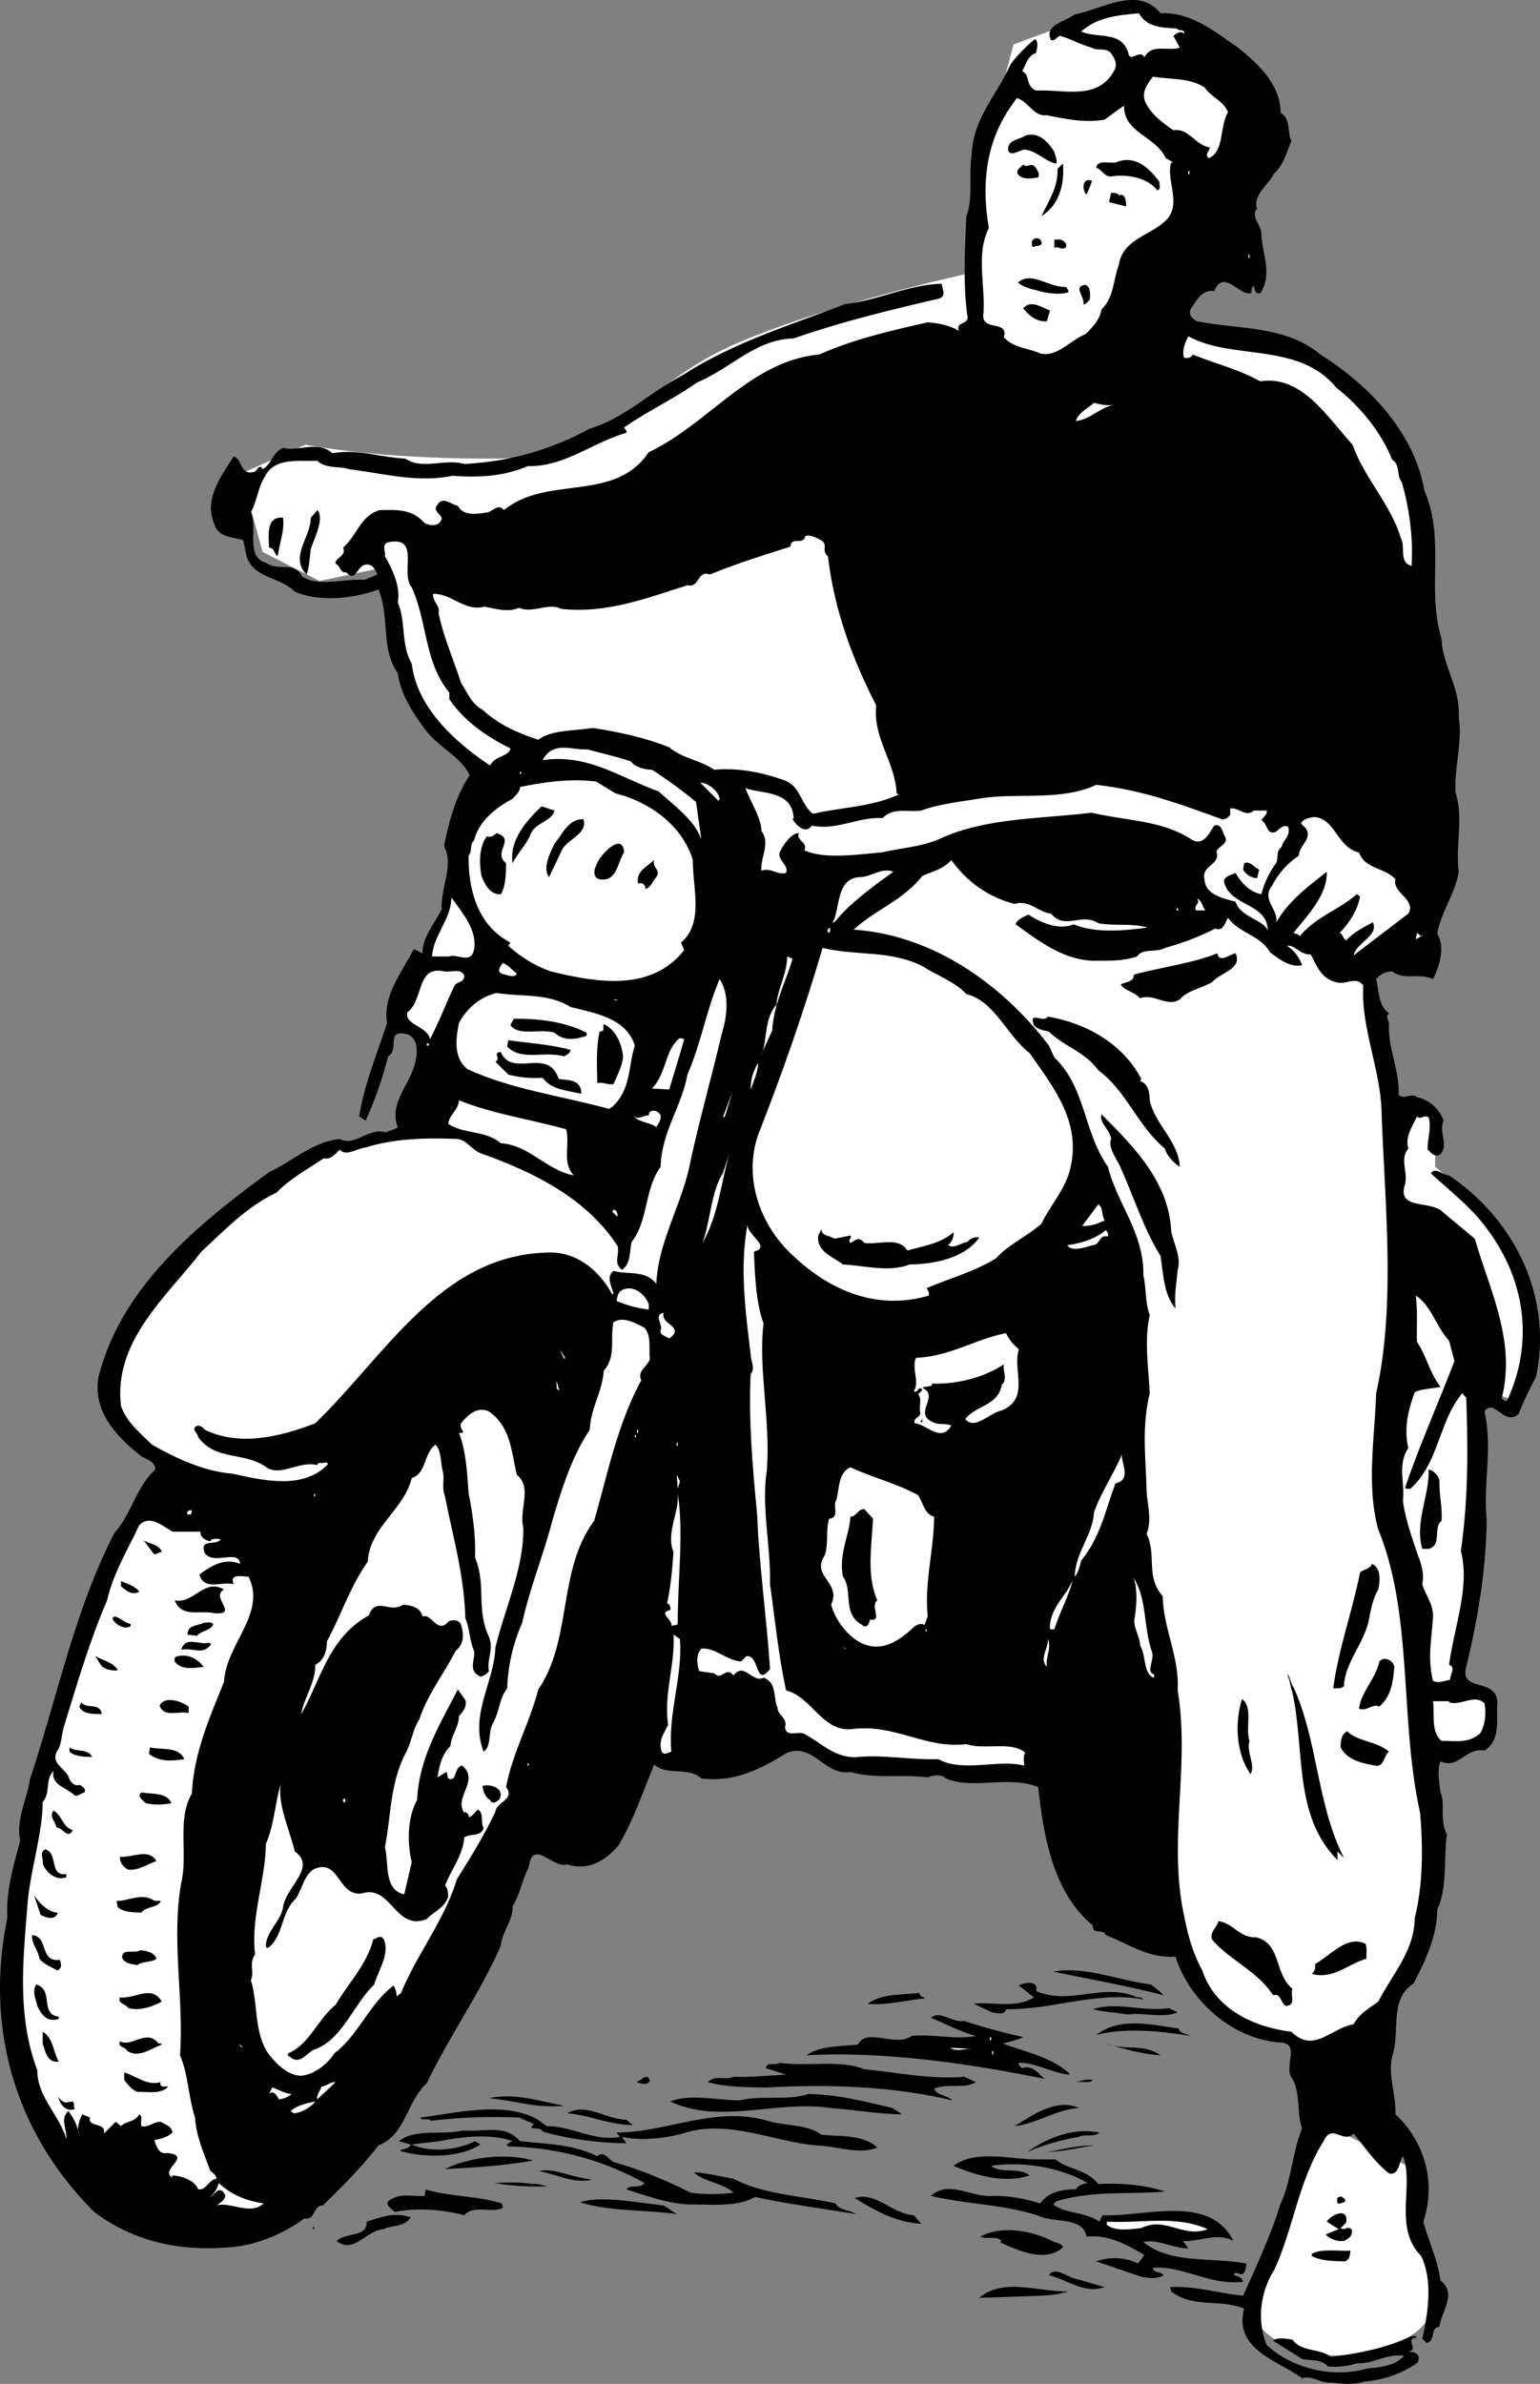
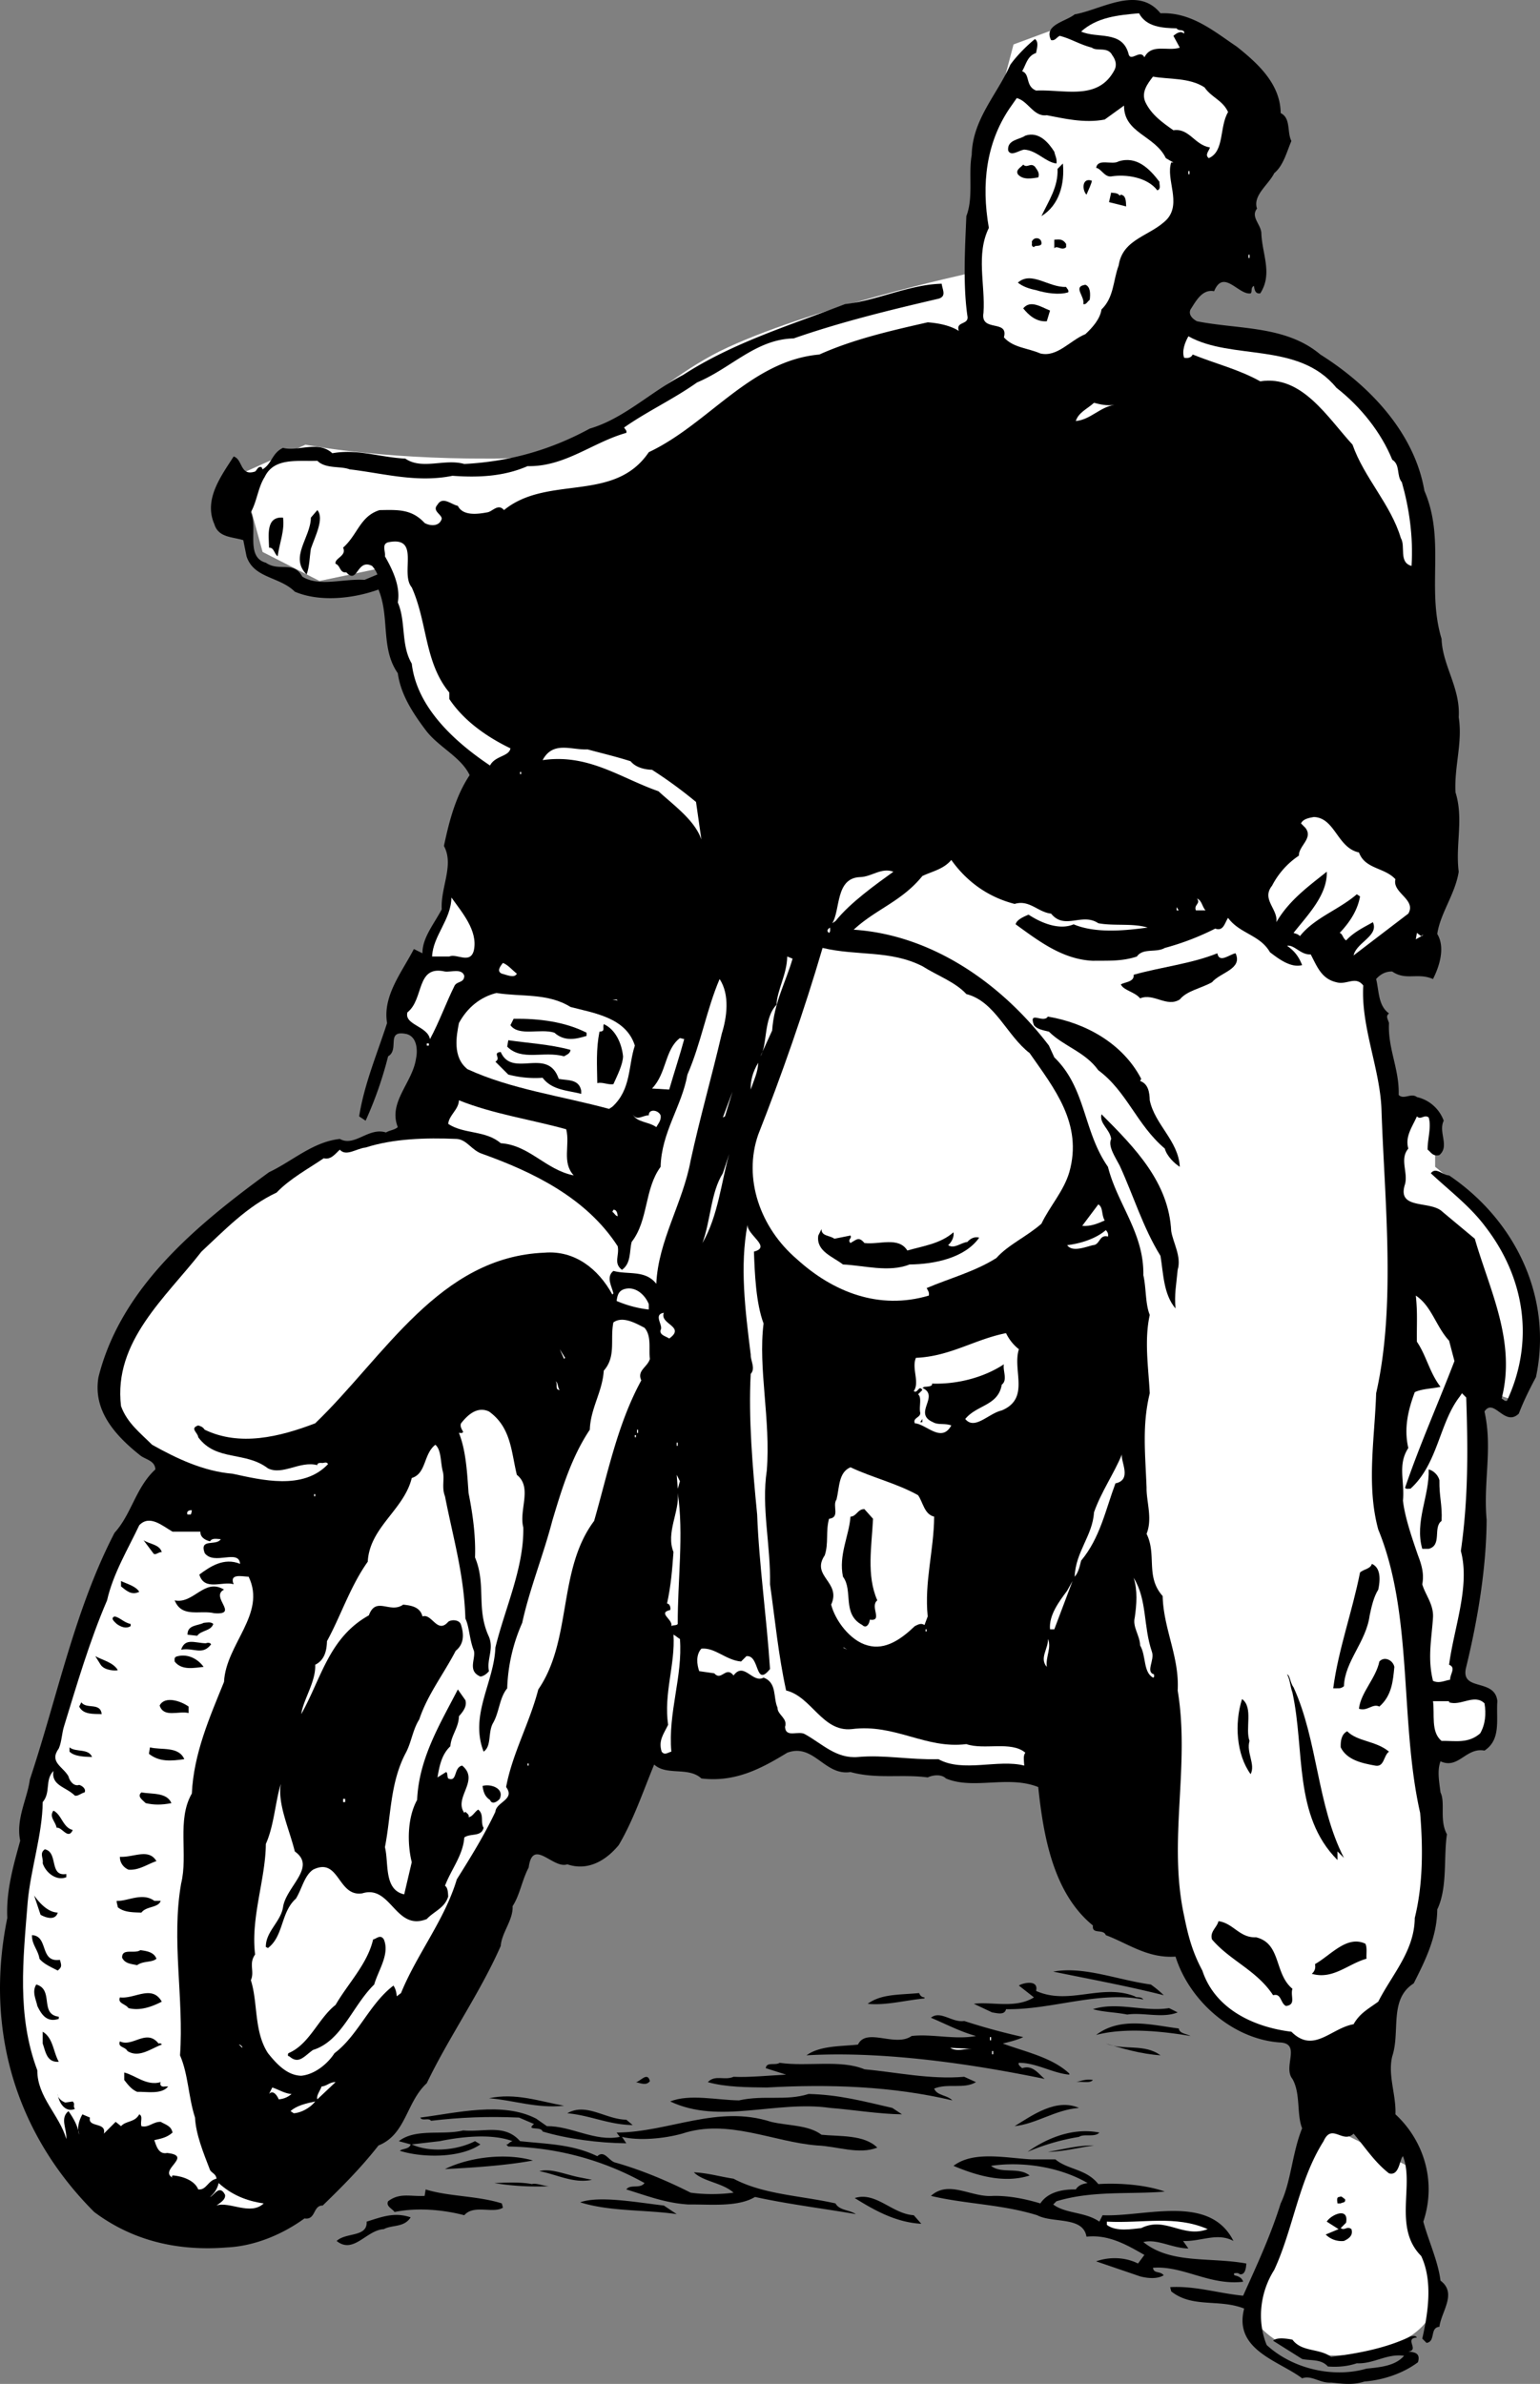
<svg xmlns="http://www.w3.org/2000/svg" width="143.557" height="222.16">
  <rect width="100%" height="100%" fill="#808080" stroke="none" />
  <path fill="#fff" d="m122.48 197.44-6 18s1.977 4.673 9.301 4c7.344-.66 8-4.702 8-4.702l-2-12.598m-5.301-101.402 7.301 3.402v4.598s8.676 6.71 8.7 12c-.024 5.375-.7 10-.7 10l-9.3-3.297M90.48 25.44s-15.355 3.34-23.398 7.298c-7.957 4.043-10.625 10.043-21.301 10-10.656.043-17.3-1.297-17.3-1.297l-6 2.699 2 7.3 5.3 2.7 6.7-1.402 24.6-2 33.4-14.598m7.3-34.7-7.3 2.7-1.4 5.3 12 4 5.4-7.3" />
  <path d="M108.18 1.238c2.874-.125 4.976 1.675 7.101 3.101 1.977 1.574 4.074 3.477 4.102 6.2.972.476.574 1.777 1 2.601-.426.973-.727 2.273-1.602 3-.523 1.074-2.023 2.074-1.602 3.3-.625.774.375 1.473.403 2.298.074 1.976 1.074 3.777-.102 5.601-.523.074-.523-.426-.597-.699-.329.176-.125.574-.301.7-1.125.175-2.528-2.325-3.403-.2-1.125-.227-1.722.973-2.199 1.7-.222.476.176.874.602 1.1 3.875.774 8.273.376 11.5 3.098 4.574 2.875 8.773 7.278 9.7 12.7 1.976 4.578.175 9.078 1.6 13.8.075 2.477 1.774 4.575 1.598 7.301.375 2.375-.426 4.574-.3 7 .777 2.477-.024 4.875.3 7.399-.324 2.078-1.722 3.875-2 5.8.778 1.278.176 3.075-.398 4.2-1.426-.625-2.528.175-3.8-.7-.626-.023-1.126.278-1.501.7.273 1.078.176 2.476 1.2 3.203-.325.273-.126.472 0 .898-.126 2.375.976 4.274.902 6.7.472.476 1.171-.223 1.699.199a3.482 3.482 0 0 1 2.5 2.203c-.528 1.074.574 2.375-.403 3.199-.625.176-.824-.324-1.097-.5-.027-.926.375-2.125.098-3-.422-.324-.723.273-1.098-.102-.426.977-1.125 1.875-.8 3-.825.977-.024 2.176-.302 3.301-.824 2.477 2.375 1.477 3.5 2.602l3 2.5c1.375 4.773 3.875 9.574 2.5 14.898.176.074.278.274.5.2 2.575-5.524 1.676-11.426-2-16.2-1.425-1.926-3.425-3.426-5.097-5 .472-.625 1.074.176 1.699.2 6.176 4.175 9.676 11.374 8.098 18.8-.625 1.176-1.125 2.176-1.598 3.399-1.324 1.277-2.324-1.524-3.2-.2.774 3.477-.124 6.477.2 10.102-.027 4.473-.824 9.273-1.902 13.7-.625 2.374 2.675.976 2.902 3.198-.125 1.676.375 3.575-1.2 4.602-1.726-.324-2.425 1.773-4.1 1-.325.875-.126 1.875 0 2.898.476.977-.126 2.575.6 3.903-.327 2.172.075 4.972-.902 7-.023 2.574-1.125 4.773-2.199 6.898-2.324 1.477-1.226 4.477-2 6.801-.426 1.773.375 3.574.3 5.398 2.575 2.375 3.876 6.176 2.599 10 .476 1.778 1.375 3.676 1.601 5.5 1.574 1.176.074 2.875-.101 4.301-.922.074-.325 1.375-1.2 1.5l-.398-.398c.574-2.528.973-5.426-.102-7.703-2.625-2.625-.625-6.625-1.699-9.297-.324.273-.324 1.875-1.3 1.597-1.325-1.023-2.223-2.425-3.301-3.699-1.024.977-2.024-1.023-2.797.7-2.328 3.675-2.828 8.175-4.602 12-1.324 2.074-1.625 4.777-.7 7 2.474 2.277 6.274 3.074 9.302 2.199 1.172-.125 2.672-.223 3.5-1.2-1.625-.222-2.828.778-4.403.7-.824.277-1.722.375-2.699.3-.625-.722-1.625-.523-2.398-.699l-2.703-1.699c.277-.324 1.175-.227 1.8-.102.875 1.176 2.477.778 3.602 1.602 2.574-.324 5.176-.824 7.398-1.902.176-.024.477-.125.602.101-1.227.074.273 1.176-.8 1.301.476.074 1.175.074.898 1-1.422 1.074-3.325 1.676-5 1.8-1.125.376-2.223.173-3.098.098-1.027.075-1.824-.722-2.7-.398-2.124-1.625-6.425-2.625-5.402-6.5-2.324-.926-4.824-.027-6.8-1.602l-.098-.398c2.375-.125 4.472.574 6.8.8 1.274-2.827 2.575-5.624 3.5-8.6.973-2.024 1.075-4.727 2-7-.527-1.325-.124-3.227-.902-4.602-.926-1.125.875-3.325-1.199-3.399-4.426-.324-8.426-3.926-9.7-8-2.624.176-4.425-1.226-6.5-2-.226-.625-1.323-.023-1.198-.898-3.727-3.028-4.625-8.426-5.102-12.903-2.824-1.125-6.023.278-8.602-.8-.421-.422-1.222-.325-1.699-.098-2.426-.324-4.722.176-7.199-.5-2.426.375-3.426-2.727-5.898-1.8-2.426 1.476-4.829 2.773-8 2.398-1.227-1.125-3.227-.223-4.403-1.297-1.023 2.472-1.926 5.172-3.3 7.5-1.126 1.375-2.825 2.472-4.797 1.797-1.329.476-3.227-2.524-3.602.3-.625 1.176-.824 2.575-1.5 3.602.074 1.273-1.023 2.473-1.102 3.7-1.921 4.374-4.824 8.476-6.898 12.8-1.926 1.773-1.926 4.773-4.5 5.8-1.625 2.075-3.324 3.774-5.2 5.598-.925-.023-.624 1.375-1.698 1.2-2.028 1.476-4.625 2.578-7.204 2.703-4.625.375-8.824-.625-12.398-3.301-7.324-7.324-10.227-17.027-8.102-27.402-.125-2.524.579-4.922 1.204-7.2-.426-2.023.671-3.925.898-5.699 2.574-7.726 4.176-15.824 7.898-23 1.579-1.726 1.977-4.226 3.801-5.898-.023-.828-.926-.926-1.398-1.301-2.426-1.926-4.426-4.227-3.903-7.3 2.079-8.325 9.079-14.126 15.903-19.102 2.176-1.024 4.074-2.825 6.597-3.098 1.375.773 2.676-1.125 4.301-.602.375-.222.778-.222 1.102-.5-.926-2.324 1.375-4.125 1.699-6.398.176-.824.074-2.125-1-2.3-1.824-.325-.523 1.476-1.602 2.1a35.43 35.43 0 0 1-2.097 6l-.602-.402c.477-3.023 1.676-5.824 2.602-8.699-.426-2.523 1.375-4.726 2.5-6.898l.8.398c-.027-1.426 1.075-2.726 1.797-4.101-.125-2.024 1.176-4.125.204-5.899.472-2.226 1.074-4.625 2.398-6.601-.824-1.723-2.926-2.625-4.102-4.2-1.222-1.625-2.324-3.324-2.597-5.3-1.625-2.325-.727-5.223-1.801-7.797-2.426.875-5.523 1.172-7.8.199-1.427-1.426-3.825-1.227-4.5-3.3l-.302-1.5c-1.023-.325-2.324-.227-2.699-1.5-1.023-2.325.676-4.524 1.801-6.302.875.278.574 1.875 2 1.403.176-.125.273-.528.602-.403l.097.2c.875-.524.875-1.524 1.903-2 1.375.375 3.273-.723 4.597.5 2.375-.422 4.375.375 6.801.5 1.574 1.078 3.676-.024 5.5.5 4.274-.223 8.074-1.325 11.7-3.297 3.175-.926 5.675-3.426 8.699-5 4.675-3.028 9.976-4.625 15.101-6.602 2.977-.324 5.977-1.824 9-1.898.074.574.477 1.172-.3 1.398-4.626 1.074-9.126 2.176-13.5 3.7-3.524.074-5.825 2.777-9 4.101-2.223 1.574-4.626 2.676-6.801 4.2.078.175.277.273.203.5-3.125.874-5.727 3.175-9.203 3.1-2.223.973-4.625 1.075-7 .9-3.325.675-6.422-.227-9.598-.602-.824-.325-2.227-.024-3-.797-1.824.074-4.027-.328-4.902 1.5-.625.972-.723 2.273-1.297 3.297.672 1.476-.528 4.175 1.398 4.703 1.274.875 2.574-.227 3.399 1.297 1.578.976 3.777.175 5.8.3l1.2-.5a2.45 2.45 0 0 0-.5-.8c-1.422-.723-1.325 1.777-2.399.601-.625.074-.523-.625-1-.8-.125-.524 1.074-.723.7-1.5 1.374-1.223 1.574-2.926 3.402-3.5 1.672-.024 2.972-.126 4.199 1.199.473.277 1.375.375 1.598-.399-.024-.426-.922-.726-.399-1.3.477-.825 1.274-.024 1.899.101.476.973 1.875.773 2.8.598.477-.125.977-.825 1.5-.2 4.075-3.324 10.278-.625 13.5-5.398 5.575-2.625 9.477-8.527 15.903-9.102 3.172-1.425 6.672-2.222 10.097-3 .977.075 2.075.278 2.903.801-.328-.926.972-.523.797-1.398-.422-2.926-.223-6.328-.098-9.301.676-1.727.176-3.926.5-5.7.074-3.327 2.375-5.624 3.597-8.402.579-.824 1.579-1.824 2.301-2.398.375.273.176.875.102 1.3-.824.274-.926 1.075-1.301 1.7.773.273.273 1.375 1.3 1.8 2.677-.124 5.774.973 7.302-1.902.273-.523.074-1.023-.204-1.398-.421-.824-1.421-.324-1.898-.7-1.227-.327-1.926-.827-3-1.1-.324.175-.426.476-.8.398-.723-1.422 1.374-1.723 2.198-2.399 2.477-.426 5.875-2.726 8-.101" />
  <path fill="#fff" d="M109.68 2.64c.175.273.476.074.703.3v.2c-.329-.324-.727-.027-1 .2l.597 1.1c-1.125.376-2.625-.425-3.3.9-.422-.825-1.325.573-1.5-.4-.626-2.124-2.922-1.327-4.399-2 1.477-1.327 3.375-1.527 5.398-1.702.676 1.277 2.176 1.375 3.5 1.402m2.602 5.5c.676.973 1.676 1.176 2.2 2.3-.825 1.376-.325 3.673-1.802 4.298-.421-.325.079-.723.102-1-1.426-.223-1.926-1.825-3.398-1.598-1.028-.727-2.028-1.426-2.602-2.602-.426-.925.176-1.722.7-2.398 1.476.273 3.374.074 4.8 1m-14.699 2.598c1.472.277 3.472.777 5.398.402l1.801-1.3c-.023 2.573 2.875 2.773 3.898 4.898.278.175.477.277.704.402h-.204c-.523 1.574.977 3.773-.398 5.3-1.523 1.575-4.125 1.774-4.5 4.298-.523 1.375-.426 2.976-1.602 4.101-.125.875-.824 1.676-1.5 2.301-1.421.574-2.625 2.176-4.199 1.8-1.222-.527-2.523-.527-3.398-1.5.472-1.726-2.227-.425-1.903-2.3.176-2.625-.722-5.426.5-7.902-.722-4.125-.222-7.922 1.903-11.098l.699-1c1.074.273 1.574 1.773 2.8 1.598" />
  <path d="M98.281 14.14c.074.375.273.676.2 1.098-1.024-.125-1.825-1.223-3-1.297-.524.074-1.223.672-1.5.097-.126-1.023 1.073-1.023 1.6-1.398 1.274-.426 2.177.676 2.7 1.5m9.801 2.8c-.027.274.176.673-.2.798-.925-1.223-2.925-1.524-4.3-1.297-.625.074-.926-.727-1.403-.801.176-.926 1.477-.227 2.102-.602 1.676-.523 2.875.676 3.8 1.903M97.082 20.14c.676-1.426 1.574-2.727 1.5-4.402l.5-.5c.176 1.875-.324 3.875-2 4.902m-.602-4.602c.176.278.477.575.301 1-.523.075-1.426.278-1.898-.3-.227-.422.273-.625.5-.899.375.375.671-.226 1.097.2" />
  <path fill="#fff" d="M110.781 16.238h.102v-.297h-.102v.297" />
  <path d="M101.781 16.84c-.023.273-.324.874-.5 1.3-.426-.426-.426-1.625.5-1.3m2.602 1.398.097-.098c.477.074.477.574.5 1.098l-1.597-.399.199-.898c.176.074.574-.028.8.297m-7.3 4.5c-.125.277-.625.078-.7.3-.328-.125-.124-.324-.203-.5.176-.523.977-.425.903.2m2.301 0v.3c-.426.375-.829-.222-1.102.102v-.8c.375-.024.773-.126 1.102.398" />
  <path fill="#fff" d="M116.383 24.038h.097v-.3h-.097v.3" />
  <path d="M99.582 27.238c-.824.277-2.125.078-3-.2-.625-.125-1.227-.324-1.7-.699 1.274-1.125 2.876.477 4.5.399.075.175.274.277.2.5m2 .702c-.227.173-.324.473-.602.4.176-.727-1.023-1.626.2-1.802.476.176.476.875.402 1.403m-3.699.999-.301 1c-1.028.075-1.727-.624-2.2-1.202.672-.825 1.672-.125 2.5.203" />
  <path fill="#fff" d="M124.582 36.14c2.273 1.773 4.176 4.176 5.2 6.7.772.476.374 1.476.897 2.1.676 2.376 1.079 5.075.903 7.798-1.227-.325-.528-1.825-1-2.598-.926-3.125-3.426-5.625-4.5-8.7-2.324-2.527-4.727-6.527-8.602-5.902-2.023-1.125-4.125-1.625-6.3-2.5-.126.278-.422.375-.797.301-.227-.625.074-1.426.398-2 4.074 2.274 10.273.477 13.8 4.801m-20.698 1.598c-1.329.175-2.227 1.375-3.602 1.5.273-.825 1.074-1.125 1.7-1.7.675.176 1.175.278 1.902.2" />
  <path d="M28.98 51.14c-.125.773-.125 1.676-.398 2.398-1.625-1.625.375-3.425.398-5.3l.602-.7c.676.778-.227 2.477-.602 3.602m-2.597-2.902c.171 1.175-.329 2.375-.5 3.601-.329-.226-.329-.824-.801-.8-.027-1.126-.324-2.926 1.3-2.801" />
-   <path fill="#fff" d="M76.68 50.44c.476.473-.126.876.5 1.4.578 4.976 2.277 9.573 4.5 13.898-.325 3.078 1.777 5.277 1.902 8.203l.199.097c-2.523 1.176-5.324 1.176-8 1.801-1.125-.824-1.125-2.523-2.602-3.101-2.023-.723-4.324-1.223-6.597-1-1.324-.922-2.926-1.024-4.2-2.098-2.328-.926-4.726-1.426-7.101-1.8-1.727.273-3.926.175-5.102 1.1-1.921-.624-3.722-1.425-5.199-2.8-1.023-.527-1.426-1.625-2-2.5-.722-2.227-1.625-4.227-2.097-6.5.171-.727-.625-1.125-.5-1.8 1.773-.024 2.875 1.675 4.796 1.198.977.176 2.176.575 3.204.102 1.273.574 2.773-.527 3.898.098 4.273.476 8.074-1.024 11.8-2.2 1.177.278.876-1.425 2.098-1 2.477-1.023 5.079-1.824 7.5-2.597.079-1.028 1.176-.027 1.403-1 .472-.125 1.074.172 1.597.5" />
  <path fill="#fff" d="M38.383 54.738c1.472 3.277 1.171 6.976 3.5 9.8v.602c1.375 2.074 3.574 3.574 5.699 4.598-.125.777-1.426.675-1.903 1.601-3.324-2.226-6.824-5.426-7.296-9.5-1.028-1.726-.528-3.926-1.301-5.699.273-1.527-.528-3.125-1.2-4.3.075-.427-.328-1.126.297-1.302 3.079-.625 1.079 2.875 2.204 4.2M58.781 70.94c.477.575 1.273.774 2 .798a41.531 41.531 0 0 1 4.102 3l.5 3.5c-.625-1.825-2.625-3.223-4-4.5-3.528-1.223-6.528-3.524-10.801-2.899.972-1.824 2.676-.926 4.199-1 1.375.375 2.676.676 4 1.102m-10.301.999h.102v.2h-.102v-.2" />
-   <path fill="#fff" d="M57.383 73.94c3.074.774 6.171 2.876 7.199 6.2-.027 2.574 1.074 5.875-1.102 7.7l.301.698c-3.125 3.977-8.324 2.977-12.398 2-1.528-.523-2.926-1.425-4-2.398l.199-.3c-3.125-1.626-3.926-5.024-3.903-8.102.375-.422.079-1.024.5-1.399.477-1.824 1.977-3.023 3.602-3.898.273-.328.676-.625.7-1.102 2.175-.426 4.573-.824 7.1-.5l1.802 1.102m9.699.499c-.027.075-.102.2-.102.2l-1.699-1.7c.574-.027 1.676.673 1.8 1.5m46.802 1.9c.273.073.574-.126.796-.4v-.6c.778-.126 1.477.874 2.204.198h1.199c.074.375-.324.575-.5.903.574.273.472 1.375 1.3 1.097.376-.222.672-.722 1.2-.5.273.875-.528 1.278-.602 1.903-.625.375-.222 1.172-.597 1.597a8.403 8.403 0 0 0-1.301 2.801c-1.125-.226-1.926-1.125-2.403-2-.523.274-1.324.375-1 1.102.778 2.074 3.977 1.773 4 4.297-.324-1.024-2.523-1.223-3-2.7-1.125-.324-2.824-.625-2.898-2.097-.324-1.328 1.574-1.328 1.102-2.602.273-.523 1.171-.726.796-1.398-.222-.426-.324-1.227-1-1-.421.672-1.023 1.972-2.097 1.297-2.824-1.825-6.028-1.723-9.3-2.5-4.825.578-9.927.476-14.103 2.402-1.722.773-3.625.875-5.5 1.3-2.125.173-5.324.673-7.199-.202.375-.723-.824-.922-.5-1.598-.625-.027-1.324.875-1.699 1.598-.523.875.773 1.277.5 2.101-.727.274-1.426-.523-2.3-.199-.126-1.227.874-2.527 0-3.7-.024-1.226-1.024-2.726-1.5-4 1.476.575 4.374.173 4.5 2.798l-.098.101c.273.477 1.171 1.477 1.796.602 2.375.472 4.278-.828 6.602-.703.977-1.024 2.375-.524 3.602-.7 1.671-.625 3.671-.824 5.296-1.097 3.477-.625 7.676.273 11-1.301 4.278.473 7.778 1.773 11.704 3.2" />
  <path d="M51.68 75.538c-.223 1.075-1.922 1.075-2.297 2.403-.426.875-1.125 1.574-1.602 2.5-.324-2.125 1.273-3.926 2.7-5.301l1.198.398" />
  <path fill="#fff" d="M126.68 79.44c.578 1.575 2.374 1.376 3.402 2.5-.324 1.274 1.972 1.876 1.2 3.2l-5.103 3.898c.278-1.222 2.375-1.824 1.801-3.097-.824.472-1.722.875-2.5 1.699-.324-.227-.324-.625-.597-.7.972-1.027 1.671-2.124 1.898-3.402l-.3-.199c-1.723 1.477-3.927 2.176-5.302 3.899-.222-.223-.421-.223-.597-.297 1.273-1.625 3.176-3.528 3.097-5.703-1.722 1.375-3.523 2.675-4.699 4.703.176-1.227-1.426-2.125-.398-3.403a7.492 7.492 0 0 1 2.5-2.8c-.027-.922 1.375-1.625.597-2.598l-.398-.402c.176-.422.773-.524 1.2-.598 1.976.074 2.175 2.875 4.198 3.3" />
  <path d="M54.383 76.34c.472 1.476-1.727 1.874-2.102 3.1l-1.102 2.298c-.625-.825.079-2.223.5-3.098.778-.926 1.278-2.324 2.704-2.3m-7.203 4.1c-.024.973-.024 2.173-.5 2.9-1.024.073-1.524-1.024-1.797-1.7-.227-1.227-.227-2.727.5-3.7.171.075.574.075.898-.3 1.875.574-.426 1.773.898 2.8m11.001-1c-.626.876-.626 2.774-2.297 2.5-.625-.124-.528-.925-.301-1.3.273-.926 2.472-3.227 2.597-1.2m3.001 2.298c-.325.375-.524.976-1 1.101-.024-.426-.325-.625-.7-.5-.222-1.125.778-1.523 1.5-2.199-.222.773.676.875.2 1.598" />
  <path fill="#fff" d="M94.582 84.238c1.375-.422 2.176.777 3.398.902 1.278 1.574 2.875-.125 4.403.898 1.472.278 3.171-.023 4.597.403-2.023.273-4.824.574-6.898-.301-1.324.574-3.028-.125-4.2-.902-.425.175-1.124.476-1.203.902 2.176 1.574 4.375 3.273 7.204 3.398 1.375-.023 2.671.075 4.097-.398.574-.824 1.778-.324 2.602-.8a24.428 24.428 0 0 0 4.7-1.802c.772.278.874-.523 1.198-1 1.074 1.477 2.977 1.575 3.903 3.2.875.675 1.972 1.476 3 1.203-.329-.828-.727-1.328-1.403-1.801.676-.125 1.278.875 2.2.8.578 1.075.976 2.274 2.402 2.598.972.278 1.773-.625 2.5.301-.227 3.875 1.574 7.774 1.7 11.602.272 8.273 1.374 18.172-.5 26.398-.126 4.176-.927 8.574.198 12.7 3.278 7.976 1.977 17.874 3.903 26.402.273 3.273.273 6.672-.5 9.797-.028 3.078-2.125 5.277-3.403 7.8-.926.676-1.722 1.075-2.3 2.102-2.126.375-3.723 2.773-5.797.7-3.528-.427-7.125-2.126-8.301-5.7-.926-1.727-1.324-3.227-1.7-5.102-1.527-7.023.575-13.925-.6-21 .175-3.125-1.325-5.722-1.4-8.8-1.624-1.825-.527-3.825-1.5-5.797.575-1.426-.027-3.028 0-4.301-.124-3.227-.425-5.824.297-8.8-.125-2.427-.523-4.927 0-7.302-.421-1.023-.324-2.523-.597-3.699.074-3.926-2.426-6.625-3.3-10.101-2.325-3.325-2.024-7.325-5.001-10.2l-.5-1.097c-4.523-5.926-11.023-10.328-18.2-10.801 2.075-1.926 4.473-2.625 6.4-5 .874-.426 1.976-.625 2.698-1.5 1.477 2.074 3.477 3.473 5.903 4.098" />
  <path d="m117.383 81.038-.204.801a1.595 1.595 0 0 1-1.296-.8l.097-.598c.575-.227.875.375 1.403.597" />
  <path fill="#fff" d="M83.281 81.238c-1.625 1.175-4.023 2.875-5.398 4.601l-.301.2c.773-1.223.273-4.223 2.597-4.301 1.079-.024 1.977-.922 3.102-.5m-39.101 7.3c-.325 1.375-1.626.278-2.297.602H40.28c.074-1.926 1.773-3.426 1.8-5.5.973 1.375 2.473 3.074 2.098 4.898m68.205-3.698h-.903c-.222-.524.477-.626.102-1.102.472.175.472.777.8 1.101m-2.702.001v-.302l.203.301zm-32.399 2.1c-.324-.226-.023-.425.102-.5-.028.075.074.376-.102.5m55.199.298s.074-.125.2-.098l-.7.398.102-.597.398.297m-46.5 2.8c1.375.875 3.074 1.477 4.102 2.602 2.676.676 3.773 3.875 5.898 5.5 2.278 3.273 4.977 6.574 3.7 11.098-.524 1.777-1.825 3.175-2.598 4.8-1.324 1.176-3.125 1.977-4.2 3.2-2.027 1.277-4.328 1.875-6.5 2.8.075.176.274.375.2.7-4.625 1.375-8.926-.325-12.301-3.399-3.426-2.926-5.023-7.523-3.602-11.601 2.176-5.524 4.278-11.524 6-17.399 3.278.774 6.278.176 9.301 1.7" />
  <path d="M115.18 88.84c.675 1.476-1.422 1.773-2.2 2.698-1.023.575-2.324.778-3 1.602-1.222.773-2.426-.625-3.699-.102-.523-.625-1.523-.722-1.8-1.3.374-.223 1.277-.223 1.198-.899 2.579-.726 5.375-1.023 7.801-2 .176.977 1.176.074 1.7 0" />
  <path fill="#fff" d="M73.883 89.34c-.625 2.175-1.727 4.073-1.903 6.698l-1.097 2.403c.671-1.028.273-3.528 1.5-4.801.074-1.426.972-2.824 1-4.5l.5.2M48.18 90.738c-.223.476-1.024.078-1.399 0-.523-.223-.125-.723.102-1 .472.175.875.675 1.296 1m-4.898.202c-.023.673-.625.473-.898.9-.829 1.675-1.426 3.374-2.301 5-.227-1.227-2.426-1.325-2.102-2.5 1.574-1.227.778-4.427 3.5-3.802.574.075 1.574-.324 1.801.403m24 5.399c-.926 3.976-2.023 7.773-2.898 11.8-.727 3.973-3.028 7.473-3.204 11.5-1.023-1.324-2.625-.824-4-1.2-.722.575-.125 1.473 0 2.098l-.097.102c-1.324-2.426-3.528-4.125-6.301-3.902-9.824.375-14.926 9.675-21.398 15.902-3.329 1.273-7.028 2.176-10.301.598-.227-.325-.426-.325-.602-.399-.824.274-.023.676 0 1.102 1.676 2.273 4.375 1.273 6.5 2.898 1.375.676 2.977-.726 4.602-.3-.028-.223.273-.223.5-.2.176-.023.375-.125.5.102-2.324 2.472-6.227 1.472-8.903.898-2.722-.226-5.222-1.426-7.5-2.699-1.125-1.125-2.324-2.027-2.898-3.602-.727-6.023 4.176-10.125 7.5-14.398 2.176-2.027 4.273-4.227 7-5.5 1.273-1.324 2.977-2.227 4.398-3.2.676.173 1.079-.425 1.5-.8.579.676 1.579-.125 2.403-.2 2.574-.827 5.574-.925 8.5-.8.972.074 1.375 1.074 2.398 1.398 4.676 1.676 9.676 4.075 12.602 8.602.176.875-.426 1.574.398 2.2.875-.626.676-1.727.903-2.602 1.574-2.024 1.171-4.922 2.699-7 .074-3.223 1.972-5.625 2.5-8.598 1.273-2.926 1.773-6.027 3-8.902.972 1.476.676 3.578.199 5.101" />
  <path fill="#fff" d="M53.18 93.84c2.175.573 5.175.976 6 3.6-.626 1.876-.325 4.075-2.098 5.7l-.301.2c-4.523-1.227-9.125-1.825-13.2-3.7-1.425-1.125-1.027-3.125-.8-4.3.773-1.427 1.977-2.427 3.5-2.802 2.273.375 4.773-.023 6.898 1.301m4.403-.601-.5-.098h.398zm0 0" />
  <path d="m106.383 100.538-.102.2c.773.277.875 1.078.898 1.8.477 2.278 2.676 3.778 2.801 6.2-.523-.325-1.222-1.024-1.398-1.7-2.625-2.222-3.528-5.324-6.2-7.3-1.226-1.723-3.226-2.223-4.601-3.598-.523-.125-1.125-.227-1.398-.602-.528-1.425.875-.125 1.296-.8 3.477.578 6.977 2.476 8.704 5.8m-51.703-4.3v.3c-.922.278-2.024.575-3-.3-1.325-.422-3.325.375-4.098-.7l.3-.597c2.376-.028 4.774.273 6.797 1.297m3.403 2.202c-.027.774-.528 1.774-.903 2.598-.523.075-1.023-.222-1.5-.097-.023-1.727-.125-3.125.204-4.801.574-.027.273-.324.398-.7 1.074.473 1.676 1.774 1.8 3" />
  <path fill="#fff" d="M63.781 96.84c-.426 1.573-.926 3.073-1.398 4.698l-1.602-.097c1.375-1.426 1.176-3.625 2.602-4.703l.398.101" />
  <path d="M53.18 97.84c-.024.374-.422.476-.598.6-1.926-.527-3.926.473-5.301-.902l.102-.597c1.875.273 3.875.375 5.796.898" />
  <path fill="#fff" d="M39.781 97.44h.2v-.202h-.2v.203m29.801.097-.102.403.102-.403" />
  <path d="M52.082 100.538c.773.176 1.875-.023 2.097 1.102v.3c-1.222-.327-2.722-.327-3.597-1.5a9.874 9.874 0 0 1-3.2-.3l-1.203-1.2c.579-.327-.324-.827.5-.902 1.079 2.477 4.375-.523 5.403 2.5" />
  <path fill="#fff" d="M69.98 101.538c-.023-.824.176-1.625.7-2.5-.024.875-.422 1.676-.7 2.5m-2.597 2.602.898-2.402-.7 2.3zm-14.602 1.098c.375 1.476-.426 3.078.7 4.3-2.626-.523-4.126-2.824-6.802-3-1.421-1.222-3.421-.824-4.898-1.8.074-.825.977-1.325 1-2.2 3.176 1.278 6.676 1.778 10 2.7m8.801-1.298c.074.473-.227.774-.403 1.098-.722-.523-1.824-.425-2.199-1.199.375.676.977.074 1.5.102-.023-.625.875-.528 1.102 0" />
  <path d="M109.18 114.738c.175 1.078.976 2.375.601 3.601-.125 1.375-.324 2.274-.2 3.602-1.124-1.328-1.124-3.227-1.402-4.903-1.625-2.625-2.523-5.625-3.796-8.398-.426-.824-1.125-1.824-.801-2.5-.125-.926-1.125-1.426-.903-2.3 3.176 3.175 6.278 6.374 6.5 10.898" />
  <path fill="#fff" d="M65.48 115.84c.778-2.126.778-4.727 1.903-6.5l.597-1.802c-.722 2.477-1.023 5.778-2.5 8.301m37.5-2.101c-.625.277-1.324.578-2.097.5l1.5-2c.472.277.273.976.597 1.5m-45.398-.398c-.227-.024-.324-.325-.5-.4l.098-.202c.277-.024.375.277.402.601m12.699 3.301c.074 1.973.176 4.773.898 6.7-.523 4.175.676 8.976.301 13.698-.523 3.477.375 6.977.301 10.602.477 3.375.773 6.574 1.5 9.898 2.375.575 3.375 3.875 6.102 3.602 4.074-.527 6.875 1.875 10.699 1.398 1.676.575 4.176-.324 5.5.801-.227.274-.125.774-.102 1.2-2.426-.626-5.722.675-8-.598-2.722.074-5.023-.426-7.5-.203-2.023.175-3.324-1.223-4.898-2.098-.625-.426-1.824.375-1.903-.7.278-.827-.722-1.124-.699-1.8-.426-.926-.023-2.324-1.3-2.8-1.024.573-1.825-1.524-2.797-.2-.727-.926-1.125.574-1.801-.2l-1.403-.202c-.222-.625-.324-1.524.204-2.098 1.273-.125 2.273 1.074 3.699 1.2l.5-.5c1.273-.126.773 2.976 2.199 1.198-.324-4.925-1.023-9.722-1.2-14.398-.425-4.324-.823-9.027-.6-13.102.476-.523-.024-1.222 0-1.8-.524-4.223-1.024-8.223-.302-12.098-.023.973 2.278 2.074.602 2.5" />
  <path d="m77.781 115.44 1.5-.3c.176.273-.324.375 0 .7.574-.325.773-.626 1.3 0 1.376.175 3.177-.626 4 .698 1.473-.425 3.075-.625 4.302-1.699.074.375-.125.875-.5 1.2.574.374 1.171-.223 1.796-.301.278-.325.676-.524 1.102-.399-1.324 1.875-4.125 2.477-6.5 2.5-1.926.774-4.324.074-6.2 0-.925-.726-2.527-1.226-2.3-2.699l.3-.602c-.026.676.774.575 1.2.903" />
  <path fill="#fff" d="M103.281 115.238c-.824-.223-.727.777-1.398.8-.727.176-1.926.676-2.403 0 1.074-.125 2.574-.523 3.602-1.398.074.074.273.273.2.598m-42.802 6.3v.5a10.54 10.54 0 0 1-3-.8c.074-.524.176-.922.7-1.098 1.078-.324 1.976.574 2.3 1.398m74.602 3.402.5 1.9c-1.528 3.976-3.227 7.773-4.602 11.8.074.176.375.074.5.098 2.574-2.325 2.676-6.125 4.602-8.598l.2-.3.397.398c.176 5.078.176 9.578-.5 14.3.875 3.278-.625 7.075-1.097 10.602.676.273.074.875.098 1.398-.524.075-1.024.375-1.598.102-.527-2.125-.125-3.926 0-5.902.074-1.223-.727-2.125-1-3.098.176-.926-.027-1.727-.402-2.7-.524-1.527-1.223-3.527-1.399-5.1.176-1.825-.523-3.325.5-4.9-.426-1.827-.023-3.527.602-5.202.672-.325 1.672-.325 2.398-.5-1.023-1.325-1.324-2.922-2.2-4.2-.026-1.625.075-2.625-.1-4.3 1.476.976 1.874 2.875 3.1 4.203m-72.698-.203c-.329-.223-.926-.325-.801-.797.273-.426-.727-1.426.3-1.602-.425 1.074 2.075 1.274.5 2.399m-2.3-1c.676.777.375 1.976.5 2.902-.227.773-1.227 1.074-.801 2-2.227 4.074-3.125 8.676-4.398 13.098-3.426 4.578-2.028 11.078-5.204 15.703-.824 3.172-2.421 5.972-3 9.097.875 1.176-.921 1.375-1 2.301-1.023 2.176-2.324 4.274-3.597 6.301-1.125 3.773-3.727 6.973-5.2 10.598l-.402.3c-.023-.425-.125-.722-.3-1-2.223 1.676-3.325 4.676-5.5 6.301-.626.977-1.825 1.977-3.098 2.102-1.324-.028-2.324-1.125-3.102-2.102-1.324-2.023-.926-4.726-1.597-6.8.375-.825-.227-1.524.398-2.399-.426-3.426.977-7.027 1-10.3.773-1.727.875-3.927 1.398-5.602-.324 1.875.778 4.175 1.301 6.3 2.074 1.477-.824 3.278-1.097 5.2-.227 1.375-1.625 2.277-1.602 3.703l.2.097c1.476-1.125 1.175-3.324 2.6-4.597.575-.926.774-2.125 1.598-2.703 2.477-1.223 2.278 2.578 4.602 2.203 2.676-.828 3.074 3.574 6 2.398.676-.726 1.676-1.023 2-2.101-.023-.325-.023-.825-.3-1 .573-1.524 1.675-2.825 1.8-4.5.574-.422 1.574-.024 1.8-.899-.323-.523.075-1.226-.5-1.699-.323.176-.527.676-.902.7.079-.227-.125-.325-.296-.5l-.102.1c-1.023-1.425 1.477-3.027-.2-4.402-.823.176-.425 1.575-1.3 1.2-.125-.223-.023-.524-.2-.598l-.8.5c.176-1.027.375-2.125 1.2-2.902.073-1.024.777-1.723.8-2.797.375-.426.773-.926.602-1.5l-.704-1c-1.625 3.172-3.625 6.375-3.796 10.297-.926 1.675-.926 4.078-.5 5.8l-.704 3c-1.921-.425-1.421-2.925-1.796-4.398.574-2.926.472-5.926 1.898-8.7.574-1.027.676-2.226 1.3-3.202.774-2.325 2.274-4.223 3.4-6.399.777-.625.777-1.523.5-2.398-.126-.528-.927-.528-1.2-.301-1.023 1.176-1.523-.824-2.398-.5-.227-.926-1.125-1.027-1.801-1.102-1.227.875-2.528-.824-3.2 1-3.726 2.075-4.425 5.875-6.3 9.2.176-1.325 1.375-3.024 1.3-4.598.876-.426 1.075-1.324 1.098-2.2 1.278-2.327 2.176-5.124 3.801-7.402.176-3.222 3.375-4.824 4.102-7.8 1.375-.422 1.074-2.223 2.199-3.098.574.473.472 1.676.699 2.5.176.676-.125 1.473.2 2.3.777 3.973 1.777 7.274 1.902 11.4.375.773.375 1.976.796 3 .176.773-.625 1.874.602 2.398.273-.024.574-.223.8-.5-.226-1.125.473-2.024 0-3.2-1.226-2.625-.226-4.824-1.3-7.398.074-2.027-.227-4.125-.602-6-.125-1.727-.222-3.926-.898-5.602.176-.023.273.075.398-.097-.125-.227-.324-.528-.199-.801.574-.727 1.477-1.625 2.602-1.102 2.074 1.477 2.074 3.778 2.597 5.903 1.477 1.172.176 3.273.602 4.898.074 3.774-1.727 7.574-2.602 11.2-.125 3.277-2.421 6.277-1.097 9.699.773-.524.375-1.825.898-2.7.574-1.023.574-2.324 1.301-3.199a16.278 16.278 0 0 1 1.398-6.101c.676-3.125 1.977-6.325 2.801-9.5.875-2.922 1.778-5.922 3.5-8.5.074-2.024 1.176-3.524 1.301-5.5 1.176-1.325.574-2.922.898-4.5.875-.625 2.079.078 2.903.5m34.898 2c-.625 1.976 1.074 4.578-1.597 5.703-1.227.273-2.528 1.875-3.403.797 1.074-1.325 3.074-1.223 3.403-3.2.574-.425.074-1.324.199-1.898-1.926 1.273-4.426 1.875-6.7 1.8.075.274-.425.274-.601.298-.125-.024-.227.078-.3.101 1.675.774-.927 2.375 1 3.2.476.277 1.073.074 1.698.3-.921 1.676-2.324-.125-3.398-.199-.227-.527.574-.527.5-1-.125-.527.176-1.426-.2-1.7l.4-.402c-.325-.523-.427.375-.802.102.579-.824-.222-2.125.204-3.102 3.171-.125 5.472-1.722 8.398-2.3a4.252 4.252 0 0 0 1.2 1.5" />
  <path fill="#fff" d="m52.582 126.64-.403-.902.5.8zm-.402 2.898c-.524-.023-.126-.625-.399-.8.273.078.176.578.398.8" />
  <path d="m85.781 132.538.2-.3v.3zm0 0" />
  <path fill="#fff" d="M59.383 133.238h.097v.3h-.097v-.3m-.203.702h.101v-.202h-.102v.203m3.903.499h.098v.298h-.098v-.297m40.898 3.797c-.926 2.476-1.426 5.078-3.199 7.203-.125.472-.227 1.074-.602 1.5.079-2.328 1.676-3.828 1.801-6 .676-1.926 1.875-3.625 2.602-5.403-.125.676.972 2.375-.602 2.7m-18.398 1.102c.472.675.574 1.773 1.5 2-.027 3.175-.926 6.073-.602 9.3l-.3.8c-.325-.226-.626-.027-.899.098-1.227 1.176-2.727 2.278-4.398 1.801-1.625-.426-3.028-2.324-3.403-3.8.977-2.126-1.926-2.626-.597-4.598.375-1.125.074-2.227.398-3.403 1.074-.125.273-1.222.7-1.8.277-1.125.175-2.524 1.3-3 2.074.976 4.273 1.476 6.3 2.601" />
  <path d="M134.18 137.94c-.024 1.575.277 2.274.203 3.798-.829.578.074 2.277-1.204 2.601h-.597c-.727-2.523.676-4.926.597-7.398.375.074.875.472 1 1" />
  <path fill="#fff" d="m63.18 138.738-.098-1.297.3.597zm0 12.602c-.126.175-.422.073-.598.198.176-.625-1.324-1.222-.102-1.5.074-.324-.125-.625-.3-.597.374-1.727.476-3.125.601-4.801-.727-1.824.574-3.727.398-5.5.579 3.773-.023 8.273 0 12.2m-33.898-11.9h.102v-.202h-.102v.203" />
  <path d="M81.383 141.538c-.125 2.575-.625 5.278.398 7.602-.727.574.574 1.973-.7 1.8-.026.376-.323.876-.698.5-1.926-1.027-.829-3.226-1.801-4.5-.426-2.027.574-3.827.699-5.6.574-.024.676-.727 1.3-.7l.802.898" />
  <path fill="#fff" d="M17.883 140.738c-.028.175-.028.277-.102.402h-.3c-.126-.227.073-.426.402-.402m-1.801 2h2.597c-.023.476.375.777.903.902.176-.324.574-.227 1-.2-.426.673-2.028-.124-1.5 1.298.875 1.175 3.176-.422 3.3 1-1.527-.625-2.828.277-3.8 1 .472 1.578 2.176.578 3.199.902-.426-1.027.773-.727 1.398-.7 1.676 3.473-2.125 6.274-2.296 9.798-1.329 3.277-2.829 6.675-3 10.402-1.426 2.473-.329 5.676-1 8.398-.926 5.278.273 10.676-.102 16 .773 1.778.773 3.875 1.398 5.801.079 1.574.778 3.274 1.403 4.899.176.277.574.375.597.8-.824.176-.921 1.075-1.699 1-.324-.824-1.426-1.222-2.3-1.3-.126-.024-.223.078-.098.203-1.324-.727 1.972-2.028-.5-2.301-.824.176-1.028-.727-1.2-1.2.575-.124 1.172-.226 1.7-.702-.125-.625-.625-.723-1.102-1-.722-.024-1.125.578-1.8.402-.126-.426.175-.926-.2-1.102-.426.778-1.222.575-1.699 1.102l-.5-.402-1.102 1.101c.278-1.125-1.523-.523-1.296-1.5l-.704-.3c-.324.574-.523 1.277-.296 1.902-.125-.828-.528-1.528-1-2.203-.829.675-.125 1.675-.204 2.601-.625-2.226-2.722-3.926-2.699-6.398-1.926-5.125-1.324-10.328-.898-15.703.273-3.024 1.375-6.325 1.398-9.297.778-.926.176-2.028 1-2.903-.222 1.375 1.176 1.477 2 2.301.278.074.574-.226.903-.3.171-.325-.227-.626-.5-.7-.528.176-.926-.426-1-.8-.528-.926-1.829-1.325-.903-2.598.278-.625.278-1.426.5-2.102 1.176-3.824 2.375-7.926 4-11.699.574-2.527 1.977-4.824 3-7 .977-1.027 2.176.074 3.102.598" />
  <path d="M15.082 144.64c-.324-.027-.625.375-.801.098l-.898-1.2c.574.375 1.472.375 1.699 1.102m113.398 3.5c-.426.676-.625 1.574-.8 2.398-.325 2.477-2.325 4.278-2.399 6.602-.324.273-.523.176-1 .2.477-3.626 1.773-7.126 2.5-10.802.375-.324.977-.324 1.102-.8.875.375.773 1.578.597 2.402" />
  <path fill="#fff" d="M107.383 153.94c.273.774-.625 1.876.199 2.098-.027.075.074.278-.102.301-.926-.523-.625-2.023-1.199-3-.023-.926-.727-1.726-.5-2.601.176-1.223.273-2.524-.102-3.7 1.278 2.075.875 4.477 1.704 6.903" />
  <path d="M12.98 148.34c-.722.374-1.222-.126-1.699-.5v-.5c.574.273 1.375.476 1.7 1" />
-   <path fill="#fff" d="M98.281 151.84h-.398c-.125-1.325.875-2.626 1.597-3.602l.5-.899c-.426 1.574-1.222 2.977-1.699 4.5" />
+   <path fill="#fff" d="M98.281 151.84h-.398c-.125-1.325.875-2.626 1.597-3.602l.5-.899" />
  <path d="M20.883 148.14c-1.329.676 1.472 2.375-.903 2.2-1.324-.325-3.023.476-3.699-1.2 1.773.375 2.773-2.125 4.602-1m-8.703 3.2v.198c-.422.278-.922.075-1.297-.199-.227-.226-.625-.523-.204-.699.477.074.875.574 1.5.7m7.704 0c-.227.675-1.125.573-1.5 1.1l-.903-.1c-.023-.927.977-.825 1.5-1.102.278-.024.676-.125.903.101" />
  <path fill="#fff" d="M86.281 151.84h.102v.198h-.102v-.199m-22.898.899c.273 3.476-1.125 6.875-.801 10.5-.324.078-.625.375-.903 0-.324-1.024.176-1.625.602-2.5-.426-2.922.676-5.625.5-8.399.176.074.375.274.602.399m34.199 2.602c-.727-.825.176-1.727.098-2.602.375.777-.223 1.675-.098 2.601" />
  <path d="M19.68 153.238c-.825 1.078-1.626.277-2.797.5.375-1.125 1.273-.625 2.296-.598.079-.027.375-.125.5.098" />
  <path fill="#fff" d="m78.98 153.738-.398-.2h.098zm0 0" />
  <path d="M10.98 155.64c-.125.074-1.222.074-1.597-.5l-.5-.8c.671.374 1.671.573 2.097 1.3m8-.3c-.824.073-2.023.374-2.699-.5-.023-.325-.023-.427.3-.5.973-.227 1.876.273 2.4 1m110.999 0c-.125 1.273-.222 2.675-1.398 3.698-.625-.324-1.125.477-1.903.2.176-1.524 1.579-2.825 1.903-4.399.472-.523 1.273-.125 1.398.5m-9.398 1.899c2.273 4.976 2.176 10.976 4.7 15.902l-.603-.602v.801c-4.125-4.125-3.023-10.226-4.199-15.601-.222-.625-.222-1.223-.5-1.7.278.075.278.778.602 1.2m-4.102 5c-.324 1.078.574 2.175.102 3.101-1.324-1.824-1.528-4.726-.8-7 1.073.774.272 2.774.698 3.899" />
  <path fill="#fff" d="M138.383 158.738c.171.976.074 1.976-.403 2.8-1.125.977-2.324.676-3.597.7-1.028-.825-.625-2.524-.801-3.7h1.5v.102c1.074.375 2.375-.824 3.3.098" />
  <path d="M17.582 159.038v.602c-.926-.227-2.324.473-2.7-.7.473-.925 1.973-.425 2.7.098m-8.102.7c-.722-.024-1.722.078-2.097-.7l.199-.398c.472.676 1.773-.027 1.898 1.098m120 3.5c-.523.375-.426 1.476-1.3 1.3-1.223-.222-2.626-.523-3.2-1.699-.023-.625.074-1.226.602-1.5.972.977 2.676.875 3.898 1.899m-120.898.5c-.625-.024-1.625-.024-2.102-.5v-.399c.574.477 1.778.074 2.102.899m8.598.202c-1.223.173-2.325.274-3.297-.5l.097-.6c1.075.273 2.676-.126 3.2 1.1" />
  <path fill="#fff" d="M49.18 164.538h.101v-.199h-.102v.2" />
  <path d="M46.582 167.64c-.227.273-.727.574-.903.098-.523-.325-.625-.825-.699-1.297.676-.227 2.074.172 1.602 1.199m-30.602.398c-.926.176-1.625.176-2.398 0-.324-.324-.824-.625-.403-1 .977.176 2.375-.023 2.801 1" />
  <path fill="#fff" d="M31.98 167.94h.2v-.3h-.2v.3" />
  <path d="M6.781 170.538c-.426.977-1.023-.324-1.5-.199-.125-.625-.727-1.023-.3-1.601.777.375.874 1.578 1.8 1.8m-.601 4.102v.3c-.922.376-1.922-.425-2.2-1.3.074-.527-.324-.926.2-1.3 1.277.273.374 2.573 2 2.3m8.402-1.2c-.824.274-1.625.876-2.602.798-.523-.223-.824-.723-.8-1.2 1.277.075 2.675-.824 3.402.403m-9.199 4.797c-.227.777-1.125.476-1.602.203l-.602-1.801c.477.676 1.278 1.574 2.204 1.598m9.597-1.098c-.222.676-1.324.473-1.8 1.098-.825-.024-1.626-.024-2.2-.5-.023-.223-.125-.422-.097-.598.972.074 2.375-.824 3.5 0h.597m102.102 3.398c2.375.575 1.676 3.375 3.398 4.801-.222.676.375 1.477-.597 1.602-.528-.227-.426-1.227-1.204-1-1.523-2.328-4.023-3.227-5.699-5.203-.222-.723.477-1.125.602-1.7 1.375.176 1.972 1.575 3.5 1.5m-111.5 2.102c.176.574.176.676-.2 1-.624-.324-1.328-.625-1.703-1.102-.125-.824-.722-1.324-.699-2.199 1.574.074.676 2.574 2.602 2.301m30.199-1.902c.574 1.375-.523 2.875-.898 4.203-2.028 1.972-3.028 5.273-5.704 6.097-.824.575-1.324 1.375-2.199.602-.222-.027-.125-.227-.097-.3 1.972-.825 2.773-3.227 4.398-4.5 1.176-2.024 2.977-3.825 3.5-6.102.273-.024.676-.524 1 0m91.602 1.8c-1.727.477-3.125 1.977-5.102 1.403.273-.227.375-.528.3-.903 1.473-.824 2.973-2.722 4.7-1.898.176.375.074.875.102 1.398m-112.801 0c-.426.375-1.227.176-1.801.602-.523-.125-1.125-.125-1.398-.7-.028-.925 1.171-.327 1.699-.702.574.078 1.273.175 1.5.8m92.699 2.402c.375.274.773.575 1.2 1-3.223-.827-7.024-1.527-10.302-2.202 2.875-.524 5.977.777 9.102 1.203m-10.699.597c3.074 1.375 6.074-.722 9.2.5.175.176.573-.023.8.301-4.227-.824-8.528.977-12.801.899-.125.578-.824.375-1.3.3l-1.7-.8c1.676-.223 3.875.476 5.602-.598l-1.403-1.102c.278-.222 1.875-.625 1.602.5M5.48 187.94v.2c-1.125.375-1.625-.426-2-1.2-.125-.624-.523-1.327-.097-2 1.671.473.273 2.774 2.097 3m9.602-1.402c-.926.477-2.028.875-3.102.602-.324-.426-1.023-.426-.8-1 1.374.176 2.976-1.227 3.902.398m71.098-.398v.098c-1.825.175-3.626.675-5.297.5 1.273-.922 2.875-.825 4.796-1 .079.175.176.375.5.402m23.602 1.398c-1.426.575-3.227-.023-4.7.2-1.124-.223-2.226-.223-3.198-.5 2.273-.723 4.773.277 7.097-.098l.801.398m-14.398 2.302c-.528.273-1.426.476-1.903.6 2.074.774 4.574 1.274 6.2 2.798v.101c-1.524-.125-3.126-1.125-4.7-1.101-.125.175.176.375.301.5.977-.325 1.477.476 2.102 1-6.426-1.325-14.829-2.625-22.204-2.2 1.278-.925 3.278-.824 4.801-1 .778-1.625 3.477.278 5-.8 1.875-.223 4.074.375 6 0-1.523-.422-2.824-1.125-4.199-1.7.875-.722 1.977.477 3.102.301a59.126 59.126 0 0 0 5.5 1.5m15.597-.101c-2.523-.422-6.023-.825-8.8-.098 2.277-1.727 5.175-.926 7.703-.602.074.477.671.477 1.097.7M5.48 192.14c-1.125.074-1.222-.926-1.5-1.7v-1.1c.977.573.977 1.874 1.5 2.8m9.602-1.602c-1.028.375-2.125 1.278-3.2.602-.226-.426-.925-.324-.703-.902 1.176.578 2.477-1.223 3.602.203.074-.028.273-.028.3.097" />
  <path fill="#fff" d="M92.281 190.14h.102v-.3h-.102v.3" />
  <path d="M108.18 191.538c-1.825-.125-3.524-.625-5.098-1.097 1.676.672 3.574-.028 5.097 1.097" />
  <path fill="#fff" d="M22.582 190.738v.101l-.301-.3c.074-.024.176.074.3.199m68.001.202c-.625-.027-1.426.274-2-.1l2 .1m1.898.5h.102v-.3h-.102v.3" />
  <path d="M80.582 192.84c2.972.273 6.176.976 9.3.698l1.098.5c-1.125.676-2.625.075-3.898.602.273.676 1.176.574 1.699 1.098-5.625-1.325-11.426-1.524-17.3-1.2-1.825-.023-3.825-.023-5.5-.5.675-.722 1.573-.125 2.402-.5 1.375.075 3.375-.125 4.898-.199l-1.898-.601c.074-.625.875-.223 1.296-.5 2.579.375 5.676-.325 7.903.601m-65.602 1.199c-.125.278.074.477.403.403h.296c-.625.773-2.023.472-2.898.5-.523-.227-.824-.625-1.2-1.102v-.699c1.075.273 2.075 1.273 3.4.898m45.601-.098c-.324.473-.926.173-1.301.098.375-.023 1.074-1.023 1.3-.097m41.302-.101c-.329.374-1.125.073-1.602.198.477-.125 1.074-.324 1.602-.199" />
  <path fill="#fff" d="M29.582 195.64c-.125-.324.273-.824.398-1.2.477-.027.778-.425 1.301-.402l-1.7 1.602m-2.401-.5a2.021 2.021 0 0 1-1.2.5c-.125-.324-.523-.926-.898-.5l.3-.602c.575.176 1.172.575 1.797.602" />
  <path d="m6.082 195.94.699-.1c.273.273-.023.374.2.698-.927.375-1.524-.625-1.598-1.398-.028.375.375.676.699.8m77.098.5.902.598c-2.125-.023-4.528-.425-6.7-.597-5.027-.727-10.328 1.574-14.902-.602 1.778-.726 4.375-.125 6.403-.101 2.375-.524 4.375.078 6.5-.598 2.875.074 5.074.676 7.796 1.3m-30.597-.202c-2.528.277-4.727-.524-7-.7 2.472-.523 4.676.278 7 .7" />
  <path fill="#fff" d="M29.383 195.84c-.528.675-1.426 1.073-2 1.1l-.301-.202c.574-.524 1.472-.723 2.3-.899" />
  <path d="M100.582 196.44c-2.227.173-3.926 1.473-6 1.7 1.676-1.027 3.875-2.625 6-1.7m-49.602 1.7c2.278-.027 4.477 1.473 6.801 1l-.3-.402c4.874-.024 9.374-2.625 14.402-1 1.574.375 3.472.277 4.699 1.203 1.676.172 3.972-.028 5.199 1.199-1.727.676-3.727-.125-5.602-.2-4.125-.327-8.324-2.527-12.597-1.1-1.727.476-4.028.675-5.602.3l.403.598c-2.625-.024-5.528-.422-7.801-1.098-.125-.527-1.625-.027-.801-.7l-1.398-.6c-3.028-.126-5.426-.024-8.204.3-.222-.324-.824.074-1-.3 3.375-.427 7.676-1.524 10.801.1l1 .7" />
  <path d="M58.98 198.038c-2.222-.023-4.023-.925-6.097-1.097 1.773-1.028 3.574.574 5.5.597l.597.5m-10.5 1.5c2.574.278 4.875.278 7.2 1.403.675-.625 1.078.472 1.703.597 2.375.676 4.773 1.676 7 2.801 1.273.176 2.671.176 4 0-1.028-.926-2.829-1.023-3.704-1.898 1.375.074 2.278.375 3.704.597 2.773 1.477 6.273 1.575 9.5 2.301.375.676 1.273.574 1.898 1-3.023-.523-6.324-.926-9.398-1.601-1.625.976-4.227.675-6.204.703-2.125-.125-3.921-.828-5.796-1.403.375-.523 1.273-.023 1.699-.597a26.894 26.894 0 0 0-12.7-3.403l-.203-.199c.176.074.278-.226.602-.3-1.926-.723-4.727-.426-6.8 0l-2.598.3c1.671.774 4.171.574 5.898-.3l.5.3c-1.824 1.274-5.324 1.274-7.5.602.176-.227.875-.125 1-.602l-1.102-.3c1.579-1.223 4.079-.524 6-1 1.977.175 3.875-.626 5.301 1m54-.801c-.426.476-1.426.078-1.898.402a20.522 20.522 0 0 0-4.801 1.398c1.574-1.125 4.074-2.324 6.7-1.8m-.501 1.202c-1.324.173-2.824.575-4.3.598 1.374-.222 2.777-.625 4.3-.597" />
  <path d="M49.68 201.34c-2.524.476-5.723.675-8.2.8 2.278-1.125 5.676-1.527 8.2-.8m48.703-.102c1.171.976 2.875.875 4 2.3 1.972-.125 4.472.075 6.199.7-3.227.277-6.727-.125-10.102.902l-.3.3c1.175.876 2.976.673 4.3 1.598l.301-.597c3.977.172 9.977-2.028 12.2 2.398-1.524-.824-3.024.074-4.7 0l.5.7c-1.523-.024-2.926-.926-4.2-.598 2.575 2.074 6.177 1.375 9.598 2-.023.472-.125 1.074-.597 1a.45.45 0 0 0-.403-.102c-.125-.023-.222.074-.097.2.273.074.676.175.8.601-3.124.375-5.624-1.527-8.402-1.3.074.573.676.273 1 .698-.625.375-1.523.278-2.199.102l-4.102-1.402c1.176-.422 2.676-.422 3.903.203l.597-.801c-1.625-.926-3.324-1.926-5.398-1.7-.324-1.925-3.125-1.226-4.602-2-3.324-1.027-6.625-1.027-9.898-1.8 1.676-1.527 3.773.176 5.8 0 1.473-.027 2.973.273 4.4.7.675-1.024 1.976-1.325 3.3-1.302.273-.425.676-.523 1.102-.597-2.625-1.528-6.125-2.028-9-1.602.972.774 2.574.074 3.597.899-2.426.777-5.023-.024-7.097-.899 1.875-1.426 4.875-.726 7.296-.601h2.204M55.18 203.14c-1.723.375-3.325-.527-4.899-.8 1.074-.325 2.574.374 3.898.6l1 .2m-3.999.598c-1.626.078-3.524-.024-5.098-.297.875-.028 2.375-.125 3.5.097.375-.125 1.074.176 1.597.2" />
  <path fill="#fff" d="M24.582 205.34c-1.227 1.175-3.227-.227-4.403.198.278-.222.875-.523.801-1-.523-1.023-1.023.075-1.398.2.375-.325.676-.723.8-1.297 1.172 1.074 2.575 1.672 4.2 1.898" />
  <path d="m46.781 205.34.102.398c-.926.578-2.727-.325-3.602.703-2.023-.528-4.426-.727-6.5-.301-.227-.324-.824-.527-.602-1 1.079-.824 2.079-.426 3.403-.5l.098-.602c2.175.676 4.777.575 7.101 1.301m38.399 1.101.703.798c-2.329-.125-4.329-1.223-6.204-2.399 1.977-.625 3.477 1.477 5.5 1.602m40.204-1.501c.074.376-.227.274-.403.4h-.3c-.024-.227-.126-.626.203-.602.171-.125.273.078.5.203m-62.301 1.399c-2.926-.427-6.227-.227-9-1.102 1.773-.625 5.074-.024 7.8.3l1.2.801m62.398.801-.5.5c.375.273.574-.227 1 .098.176.578-.222.875-.699 1.101a2.094 2.094 0 0 1-1.7-.601l1.2-.5-1.102-.7c.375-.625 2.079-1.425 1.801.102m-87.199-.5c-.625.973-1.727.676-2.5 1.098-1.625.078-2.824 2.375-4.398 1.101.875-.824 2.875-.324 2.796-1.8 1.375-.426 2.579-.926 4.102-.399" />
  <path fill="#fff" d="M112.582 207.738c-2.324.875-3.926-1.223-6.2-.098-.828.074-2.328.375-3.203-.3v-.302c3.375.176 6.375-.625 9.403.7" />
-   <path d="M29.18 207.738h.101v-.2h-.102v.2m69.102 1.202c.273.075.773.173.8.5-1.624 1.473-4.226.274-5.902-.5l.204-.1c-.528-.524-1.426-.126-2-.4 2.074-1.124 4.972-.527 6.898.5m27.602.798c-.028.476-.125.875-.5 1-1.125-.024-2.227-.024-3.102-.5v-.2c.977-.523 2.477-.222 3.602-.3m-22.903 3.402c-1.926.676-3.523-.727-5.199-1.102.574-.925 1.773.278 2.8.403l2.4.699m-3.399.398c-.824.278-1.824.375-2.5.403l-5.801.199c2.273-1.926 5.574-.527 8.3-.602" />
</svg>